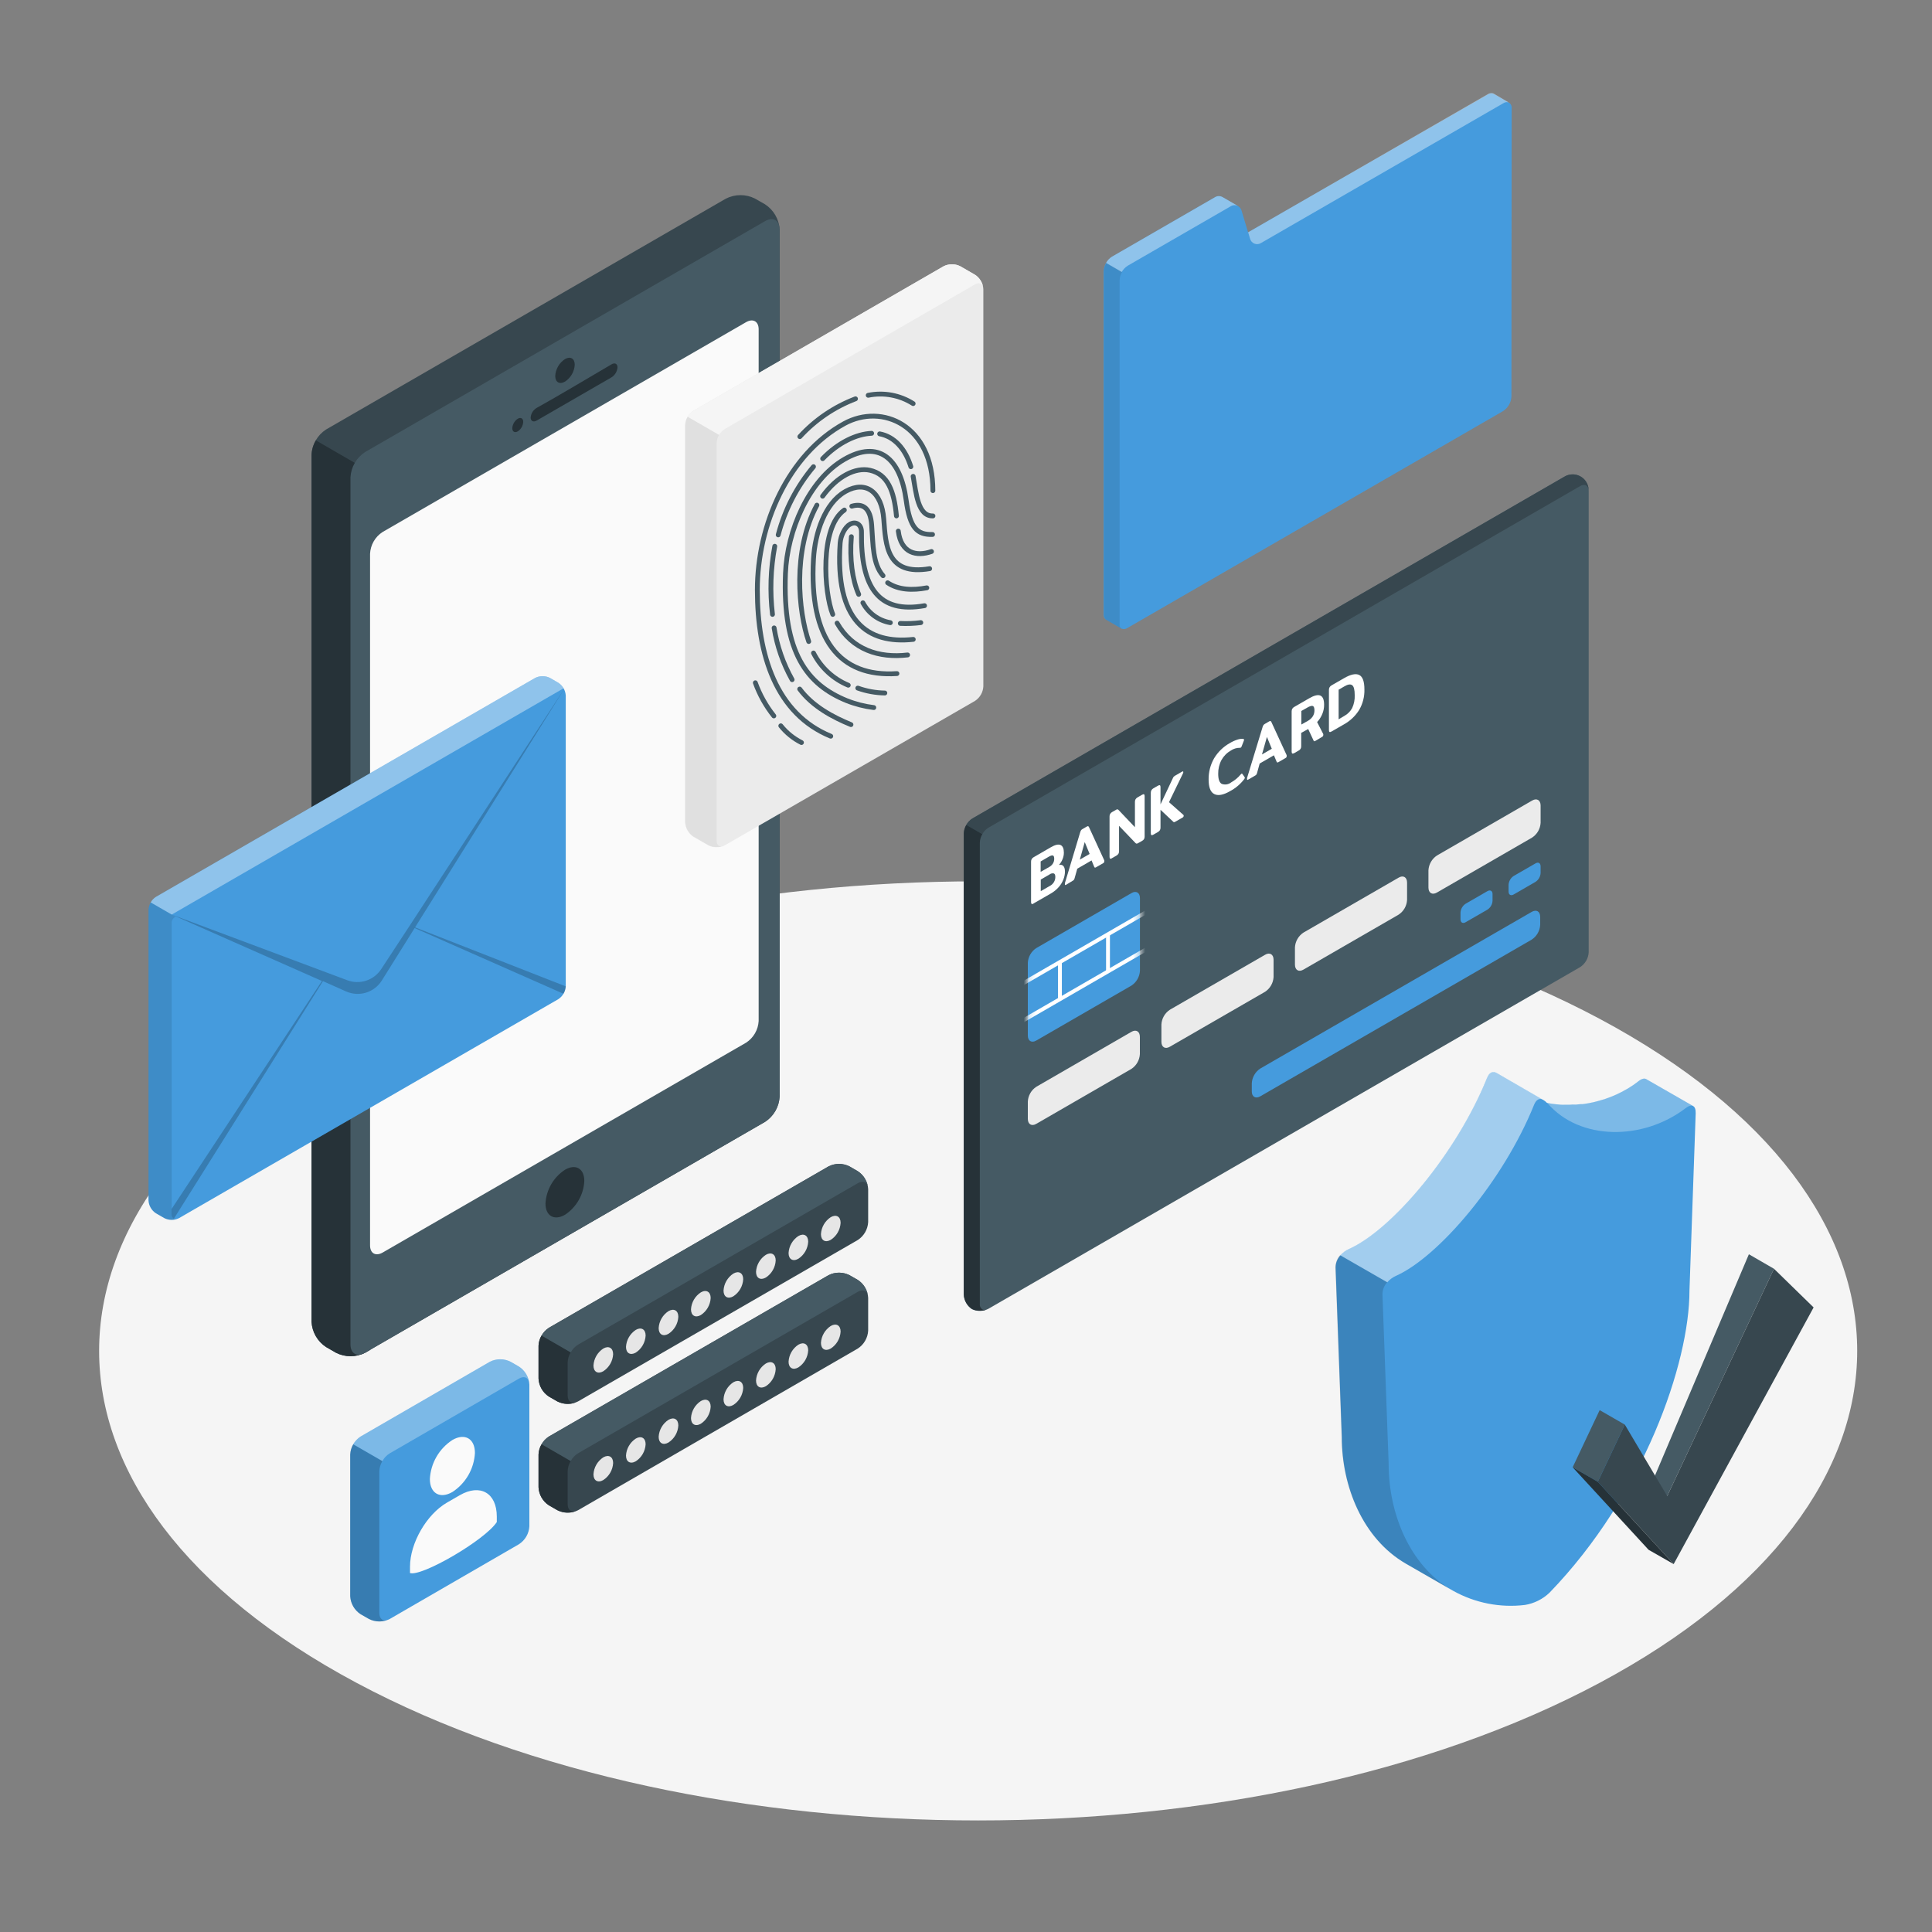
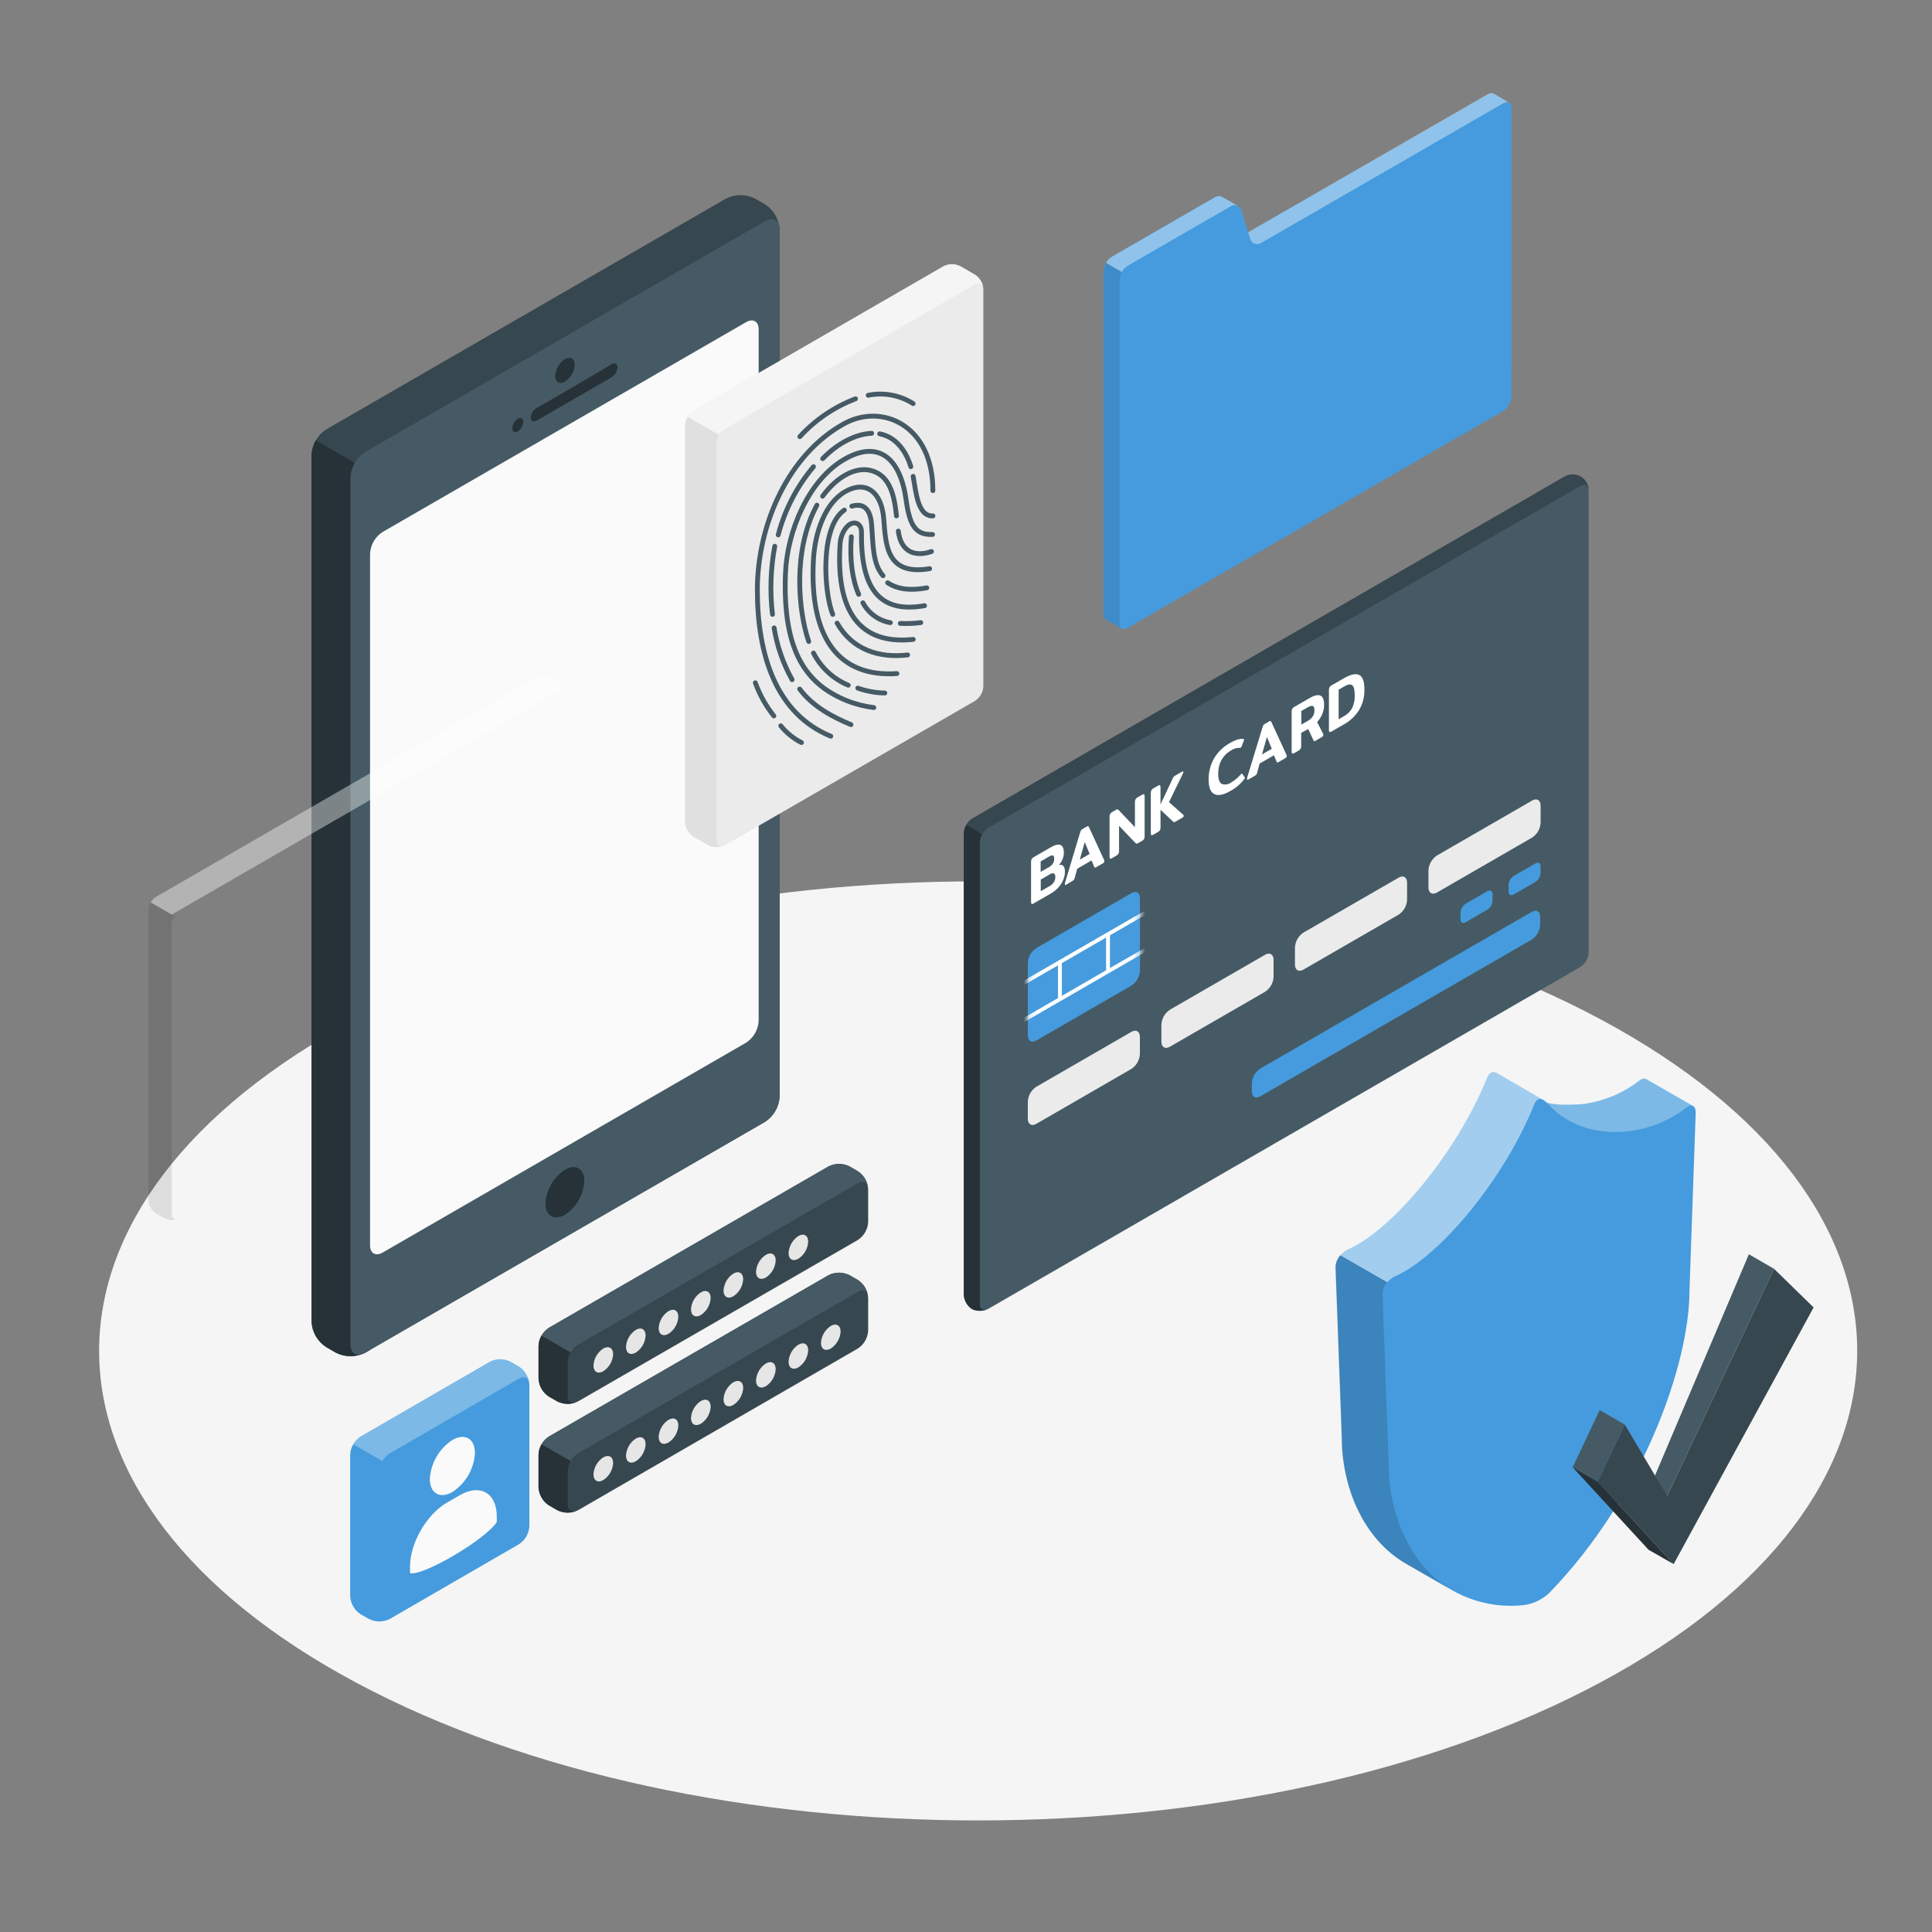
<svg xmlns="http://www.w3.org/2000/svg" width="318" height="318" viewBox="0 0 318 318" fill="none">
  <rect x="0" y="0" width="318" height="318" fill="#808080" stroke="none" />
  <path d="M58.677 276.984C115.173 307.188 206.782 307.188 263.304 276.984C319.825 246.781 319.806 197.879 263.304 167.7C206.801 137.522 115.198 137.522 58.702 167.7C2.207 197.879 2.175 246.806 58.677 276.984Z" fill="#F5F5F5" />
  <path d="M55.288 222.657L53.66 221.716C52.963 221.262 52.383 220.649 51.968 219.929C51.552 219.208 51.313 218.4 51.269 217.569V74.844C51.313 74.014 51.552 73.205 51.968 72.485C52.383 71.764 52.963 71.152 53.66 70.698L119.486 32.69C120.228 32.314 121.048 32.118 121.88 32.118C122.712 32.118 123.533 32.314 124.275 32.69L125.929 33.632C126.625 34.086 127.205 34.698 127.621 35.419C128.036 36.139 128.276 36.948 128.32 37.778V180.503C128.276 181.334 128.036 182.142 127.621 182.863C127.205 183.583 126.625 184.196 125.929 184.65L60.084 222.657C59.34 223.033 58.519 223.229 57.686 223.229C56.853 223.229 56.031 223.033 55.288 222.657Z" fill="#37474F" />
  <path d="M60.898 77.636L51.993 72.485C51.563 73.199 51.322 74.011 51.294 74.844V217.569C51.338 218.4 51.578 219.208 51.993 219.929C52.409 220.649 52.989 221.262 53.685 221.716L55.313 222.657C56.057 223.033 56.878 223.229 57.711 223.229C58.544 223.229 59.366 223.033 60.109 222.657L60.923 222.187L60.898 77.636Z" fill="#263238" />
  <path d="M57.685 78.552V221.277C57.685 222.804 58.76 223.42 60.083 222.657L125.928 184.65C126.625 184.196 127.205 183.583 127.62 182.863C128.036 182.142 128.276 181.334 128.32 180.503V37.778C128.32 36.252 127.251 35.635 125.928 36.398L60.083 74.412C59.388 74.867 58.809 75.478 58.392 76.197C57.976 76.916 57.734 77.723 57.685 78.552Z" fill="#455A64" />
  <path d="M62.964 87.571L122.818 53.017C123.95 52.381 124.873 52.896 124.873 54.206V168.05C124.834 168.763 124.627 169.457 124.27 170.076C123.914 170.695 123.416 171.221 122.818 171.612L62.964 206.178C61.826 206.814 60.91 206.299 60.91 204.989V91.145C60.945 90.429 61.149 89.732 61.506 89.11C61.863 88.489 62.363 87.961 62.964 87.571Z" fill="#FAFAFA" />
  <path d="M92.997 59.103C93.881 58.595 94.6 59.008 94.6 60.032C94.57 60.589 94.409 61.131 94.131 61.614C93.852 62.096 93.464 62.507 92.997 62.811C92.106 63.327 91.388 62.907 91.388 61.889C91.418 61.331 91.58 60.788 91.859 60.304C92.139 59.82 92.528 59.409 92.997 59.103Z" fill="#263238" />
  <path d="M88.36 67.124C91.623 65.324 97.436 61.857 100.654 59.968C101.201 59.644 101.64 59.867 101.64 60.465C101.615 60.797 101.512 61.12 101.34 61.406C101.167 61.692 100.93 61.934 100.648 62.112L88.335 69.222C87.788 69.54 87.343 69.311 87.343 68.72C87.371 68.391 87.478 68.075 87.655 67.797C87.833 67.519 88.075 67.288 88.36 67.124Z" fill="#263238" />
  <path d="M85.224 68.923C85.721 68.631 86.121 68.866 86.121 69.439C86.105 69.751 86.016 70.056 85.86 70.328C85.704 70.6 85.487 70.831 85.224 71.003C84.728 71.289 84.321 71.054 84.321 70.481C84.339 70.169 84.43 69.865 84.587 69.595C84.744 69.324 84.962 69.094 85.224 68.923Z" fill="#263238" />
  <path d="M92.997 192.536C94.765 191.512 96.177 192.339 96.177 194.387C96.12 195.498 95.803 196.58 95.25 197.546C94.698 198.511 93.926 199.334 92.997 199.946C91.222 200.97 89.785 200.143 89.785 198.095C89.846 196.981 90.168 195.897 90.726 194.931C91.284 193.966 92.062 193.145 92.997 192.536Z" fill="#263238" />
  <path d="M159.953 215.47C159.562 215.204 159.24 214.849 159.011 214.435C158.782 214.021 158.654 213.558 158.637 213.085V137.16C158.663 136.672 158.804 136.197 159.048 135.774C159.292 135.35 159.633 134.991 160.042 134.724L257.446 78.489C257.852 78.233 258.321 78.092 258.802 78.083C259.282 78.073 259.756 78.195 260.172 78.436C260.589 78.676 260.931 79.025 261.164 79.446C261.396 79.867 261.509 80.343 261.491 80.823V156.749C261.465 157.237 261.324 157.712 261.08 158.135C260.835 158.558 260.495 158.918 260.085 159.184L162.682 215.426C162.262 215.646 161.797 215.765 161.323 215.772C160.849 215.78 160.38 215.677 159.953 215.47Z" fill="#455A64" />
  <path d="M261.478 80.588C261.376 79.862 260.791 79.595 260.085 80.009L162.681 136.244C162.265 136.502 161.923 136.863 161.689 137.293L159.05 135.773C159.284 135.343 159.626 134.982 160.042 134.724L257.452 78.482C257.841 78.237 258.287 78.098 258.747 78.079C259.207 78.061 259.663 78.163 260.071 78.376C260.478 78.589 260.823 78.906 261.07 79.294C261.317 79.682 261.457 80.128 261.478 80.588Z" fill="#37474F" />
  <path d="M162.351 215.566C162.32 215.585 162.285 215.598 162.249 215.604C162.187 215.635 162.121 215.656 162.052 215.668H161.944C161.878 215.687 161.809 215.7 161.74 215.706H161.575C161.332 215.738 161.086 215.738 160.844 215.706C160.534 215.674 160.233 215.581 159.96 215.432C159.567 215.167 159.242 214.813 159.012 214.398C158.782 213.984 158.654 213.521 158.637 213.047V137.153C158.655 136.666 158.797 136.191 159.05 135.773L161.69 137.293C161.436 137.713 161.294 138.19 161.276 138.68V214.612C161.254 214.796 161.287 214.982 161.369 215.148C161.451 215.314 161.581 215.453 161.74 215.547C161.81 215.581 161.886 215.603 161.963 215.61C162.049 215.623 162.137 215.623 162.224 215.61L162.351 215.566Z" fill="#263238" />
  <path d="M169.176 158.472V170.448C169.176 171.345 169.812 171.72 170.581 171.262L186.227 162.225C186.636 161.957 186.976 161.597 187.22 161.174C187.464 160.751 187.606 160.276 187.632 159.789V147.819C187.632 146.922 186.997 146.547 186.227 147.005L170.581 156.043C170.172 156.308 169.831 156.666 169.587 157.089C169.343 157.511 169.202 157.985 169.176 158.472Z" fill="#459BDD" />
  <mask id="mask0_257_622" style="mask-type:luminance" maskUnits="userSpaceOnUse" x="169" y="146" width="19" height="26">
    <path d="M169.176 158.472V170.448C169.176 171.345 169.812 171.72 170.581 171.262L186.227 162.225C186.636 161.957 186.976 161.597 187.22 161.174C187.464 160.751 187.606 160.276 187.632 159.789V147.819C187.632 146.922 186.997 146.547 186.227 147.005L170.581 156.043C170.172 156.308 169.831 156.666 169.587 157.089C169.343 157.511 169.202 157.985 169.176 158.472Z" fill="white" />
  </mask>
  <g mask="url(#mask0_257_622)">
    <path d="M190.118 148.929L166.389 162.64L166.707 163.19L190.436 149.479L190.118 148.929Z" fill="white" />
    <path d="M174.779 158.339H174.143V164.444H174.779V158.339Z" fill="white" />
    <path d="M182.691 153.798H182.055V159.89H182.691V153.798Z" fill="white" />
    <path d="M190.119 155.047L166.391 168.758L166.709 169.308L190.438 155.597L190.119 155.047Z" fill="white" />
  </g>
  <path d="M169.811 148.779C169.741 148.741 169.709 148.64 169.709 148.474V141.828C169.705 141.679 169.74 141.533 169.811 141.402C169.89 141.269 170.005 141.161 170.142 141.09L172.978 139.449C173.684 139.042 174.219 138.921 174.575 139.093C174.931 139.265 175.109 139.685 175.109 140.365C175.105 140.73 175.029 141.091 174.886 141.427C174.75 141.774 174.55 142.091 174.295 142.362C174.931 142.235 175.287 142.604 175.287 143.475C175.281 143.911 175.195 144.343 175.033 144.747C174.852 145.214 174.589 145.645 174.257 146.019C173.892 146.431 173.462 146.781 172.985 147.056L170.148 148.69C170.002 148.824 169.887 148.824 169.811 148.779ZM172.705 142.699C172.952 142.564 173.16 142.367 173.309 142.127C173.45 141.895 173.523 141.628 173.519 141.357C173.519 141.052 173.455 140.874 173.322 140.817C173.188 140.76 172.985 140.817 172.686 140.976L171.287 141.79V143.507L172.705 142.699ZM172.864 145.784C173.119 145.641 173.332 145.432 173.479 145.18C173.627 144.927 173.704 144.639 173.703 144.347C173.703 144.029 173.621 143.831 173.462 143.768C173.345 143.74 173.223 143.739 173.105 143.764C172.987 143.789 172.877 143.84 172.781 143.914L171.306 144.773V146.681L172.864 145.784Z" fill="white" />
  <path d="M175.28 145.555C175.273 145.489 175.273 145.423 175.28 145.358L177.786 137.02C177.819 136.897 177.868 136.78 177.932 136.67C177.993 136.581 178.077 136.508 178.174 136.46L178.88 136.053C178.981 135.996 179.058 135.97 179.109 135.99C179.177 136.029 179.229 136.093 179.255 136.168L181.761 141.618C181.77 141.671 181.77 141.724 181.761 141.777C181.762 141.837 181.746 141.896 181.716 141.948C181.686 141.999 181.642 142.042 181.589 142.07L180.419 142.744C180.362 142.787 180.293 142.809 180.222 142.807C180.177 142.807 180.145 142.757 180.107 142.687L179.668 141.624L177.315 142.986L176.876 144.55C176.855 144.64 176.819 144.727 176.768 144.804C176.714 144.87 176.647 144.924 176.571 144.963L175.458 145.644C175.337 145.708 175.28 145.682 175.28 145.555ZM179.35 140.556L178.543 138.603L177.735 141.485L179.35 140.556Z" fill="white" />
  <path d="M182.728 141.326C182.658 141.287 182.626 141.186 182.626 141.027V134.387C182.622 134.24 182.657 134.095 182.728 133.967C182.81 133.831 182.929 133.72 183.072 133.649L183.669 133.306C183.743 133.254 183.828 133.222 183.917 133.21C183.986 133.22 184.049 133.254 184.096 133.306L186.805 136.155V131.989C186.8 131.838 186.835 131.689 186.907 131.557C186.987 131.425 187.102 131.318 187.237 131.245L187.962 130.825C188.128 130.73 188.236 130.704 188.306 130.749C188.376 130.793 188.401 130.895 188.401 131.067V137.688C188.406 137.833 188.373 137.978 188.306 138.107C188.222 138.24 188.103 138.348 187.962 138.419L187.326 138.775C187.255 138.824 187.171 138.852 187.085 138.858C187.017 138.85 186.954 138.818 186.907 138.769L184.191 135.932V140.104C184.195 140.248 184.162 140.39 184.096 140.518C184.012 140.653 183.893 140.763 183.752 140.836L183.027 141.249C182.906 141.345 182.792 141.364 182.728 141.326Z" fill="white" />
  <path d="M194.831 134.266C194.832 134.326 194.817 134.385 194.786 134.436C194.756 134.488 194.712 134.53 194.659 134.559L193.451 135.252C193.396 135.286 193.336 135.312 193.273 135.328C193.23 135.334 193.186 135.322 193.152 135.296L191.015 133.287V136.225C191.019 136.371 190.986 136.515 190.919 136.645C190.833 136.776 190.715 136.883 190.576 136.956L189.851 137.376C189.698 137.465 189.59 137.49 189.52 137.452C189.45 137.414 189.418 137.306 189.418 137.147V130.494C189.413 130.346 189.449 130.199 189.52 130.068C189.601 129.935 189.715 129.825 189.851 129.75L190.576 129.331C190.741 129.242 190.849 129.216 190.919 129.254C190.989 129.292 191.015 129.401 191.015 129.572V132.453V132.396L193.082 128.014C193.111 127.946 193.152 127.884 193.203 127.83C193.263 127.774 193.329 127.725 193.4 127.683L194.589 126.996C194.71 126.933 194.767 126.965 194.767 127.092C194.763 127.165 194.744 127.237 194.71 127.302L192.414 132.034L194.774 134.12C194.794 134.138 194.81 134.16 194.82 134.186C194.83 134.211 194.834 134.239 194.831 134.266Z" fill="white" />
  <path d="M199.863 130.698C199.227 130.374 198.934 129.572 198.934 128.288C198.919 127.07 199.231 125.871 199.837 124.815C200.467 123.768 201.359 122.904 202.426 122.309C202.826 122.067 203.252 121.873 203.698 121.73C204.01 121.622 204.344 121.589 204.671 121.635C204.685 121.637 204.699 121.641 204.711 121.648C204.724 121.655 204.735 121.664 204.744 121.675C204.753 121.687 204.759 121.7 204.763 121.713C204.767 121.727 204.768 121.742 204.766 121.756C204.761 121.833 204.741 121.908 204.709 121.978L204.366 122.856C204.342 122.934 204.295 123.003 204.232 123.053C204.181 123.08 204.124 123.091 204.067 123.085C203.548 123.084 203.041 123.236 202.61 123.524C201.961 123.892 201.424 124.431 201.058 125.082C200.683 125.786 200.495 126.574 200.511 127.372C200.511 128.249 200.702 128.803 201.084 129.019C201.345 129.118 201.627 129.147 201.902 129.104C202.178 129.06 202.437 128.945 202.655 128.771C203.24 128.445 203.76 128.014 204.187 127.499C204.234 127.436 204.29 127.38 204.353 127.334C204.397 127.334 204.442 127.334 204.486 127.378L204.862 127.912C204.884 127.944 204.898 127.981 204.9 128.02C204.882 128.107 204.843 128.188 204.785 128.256C204.158 129.073 203.362 129.745 202.451 130.227C201.345 130.863 200.473 131.016 199.863 130.698Z" fill="white" />
  <path d="M205.262 128.243C205.258 128.18 205.258 128.116 205.262 128.052L207.806 119.708C207.834 119.584 207.883 119.465 207.953 119.358C208.016 119.274 208.096 119.205 208.188 119.155L208.894 118.741C208.962 118.692 209.046 118.671 209.129 118.684C209.199 118.722 209.252 118.786 209.275 118.862L211.781 124.306C211.79 124.361 211.79 124.417 211.781 124.472C211.783 124.531 211.768 124.589 211.738 124.64C211.707 124.691 211.663 124.732 211.61 124.758L210.439 125.438C210.381 125.479 210.313 125.501 210.242 125.502C210.215 125.491 210.191 125.475 210.171 125.454C210.152 125.433 210.137 125.408 210.128 125.381L209.682 124.319L207.336 125.674L206.903 127.245C206.879 127.332 206.843 127.416 206.795 127.493C206.739 127.561 206.67 127.618 206.591 127.658L205.428 128.332C205.319 128.402 205.262 128.37 205.262 128.243ZM209.333 123.244L208.531 121.298L207.717 124.179L209.333 123.244Z" fill="white" />
  <path d="M212.702 124.02C212.639 123.982 212.601 123.88 212.601 123.715V117.088C212.6 116.939 212.634 116.793 212.702 116.661C212.786 116.53 212.902 116.423 213.039 116.35L215.488 114.938C217.12 113.988 217.939 114.34 217.943 115.994C217.947 116.513 217.847 117.027 217.65 117.507C217.45 118.004 217.159 118.459 216.792 118.849L217.809 120.834C217.82 120.88 217.82 120.927 217.809 120.974C217.809 121.04 217.79 121.106 217.754 121.162C217.718 121.219 217.667 121.264 217.606 121.292L216.537 121.928C216.477 121.971 216.407 122 216.334 122.01C216.283 122.01 216.245 121.972 216.213 121.902L215.323 119.994L214.172 120.63V122.818C214.182 122.969 214.146 123.12 214.069 123.251C213.992 123.381 213.877 123.485 213.739 123.549L213.014 123.969C212.887 124.02 212.772 124.058 212.702 124.02ZM215.246 118.665C215.578 118.488 215.862 118.232 216.073 117.921C216.263 117.62 216.36 117.271 216.353 116.916C216.353 116.528 216.264 116.28 216.099 116.21C215.933 116.14 215.679 116.21 215.342 116.375L214.197 117.024V119.256L215.246 118.665Z" fill="white" />
  <path d="M218.84 120.477C218.77 120.439 218.738 120.338 218.738 120.172V113.551C218.733 113.403 218.768 113.256 218.84 113.125C218.918 112.991 219.033 112.881 219.17 112.807L221.205 111.637C222.308 110.997 223.145 110.817 223.718 111.096C224.29 111.376 224.576 112.171 224.576 113.481C224.608 114.666 224.309 115.835 223.711 116.859C223.089 117.848 222.227 118.664 221.205 119.231L219.17 120.401C219.018 120.49 218.903 120.516 218.84 120.477ZM221.282 117.832C221.817 117.536 222.258 117.095 222.554 116.56C222.868 115.891 223.014 115.155 222.98 114.416C222.98 113.526 222.84 112.979 222.554 112.776C222.268 112.572 221.841 112.642 221.282 112.973L220.334 113.52V118.398L221.282 117.832Z" fill="white" />
  <path d="M169.176 181.317V184.16C169.176 185.057 169.812 185.432 170.581 184.974L186.227 175.937C186.633 175.668 186.971 175.307 187.213 174.884C187.455 174.461 187.594 173.987 187.62 173.501V170.658C187.62 169.761 186.984 169.386 186.214 169.844L170.569 178.881C170.161 179.149 169.823 179.51 169.581 179.933C169.339 180.356 169.2 180.83 169.176 181.317Z" fill="#EBEBEB" />
  <path d="M191.162 168.629V171.472C191.162 172.369 191.798 172.744 192.568 172.28L208.22 163.248C208.628 162.981 208.969 162.621 209.213 162.198C209.457 161.775 209.598 161.3 209.625 160.813V157.97C209.625 157.073 208.989 156.698 208.22 157.156L192.568 166.193C192.158 166.46 191.817 166.819 191.573 167.243C191.329 167.666 191.188 168.141 191.162 168.629Z" fill="#EBEBEB" />
  <path d="M213.143 155.934V158.777C213.143 159.674 213.779 160.049 214.548 159.591L230.194 150.554C230.603 150.289 230.944 149.93 231.188 149.508C231.432 149.086 231.573 148.612 231.599 148.124V145.275C231.599 144.378 230.963 144.003 230.194 144.467L214.548 153.499C214.139 153.766 213.799 154.126 213.555 154.549C213.311 154.972 213.17 155.447 213.143 155.934Z" fill="#EBEBEB" />
  <path d="M235.116 143.246V146.089C235.116 146.986 235.752 147.361 236.522 146.903L252.174 137.866C252.583 137.599 252.924 137.239 253.168 136.816C253.412 136.393 253.553 135.918 253.579 135.43V132.587C253.579 131.69 252.943 131.315 252.174 131.773L236.522 140.81C236.113 141.078 235.773 141.438 235.529 141.861C235.284 142.284 235.143 142.759 235.116 143.246Z" fill="#EBEBEB" />
  <path d="M244.821 146.681L241.234 148.754C240.989 148.914 240.786 149.129 240.64 149.382C240.494 149.635 240.41 149.919 240.395 150.21V151.311C240.395 151.845 240.77 152.068 241.234 151.794L244.821 149.727C245.068 149.568 245.273 149.352 245.42 149.097C245.567 148.843 245.652 148.558 245.667 148.264V147.164C245.667 146.63 245.292 146.414 244.821 146.681Z" fill="#459BDD" />
  <path d="M252.732 142.114L249.145 144.181C248.9 144.342 248.697 144.558 248.551 144.813C248.405 145.067 248.321 145.351 248.306 145.644V146.744C248.306 147.279 248.681 147.495 249.145 147.228L252.732 145.154C252.978 144.996 253.183 144.781 253.33 144.528C253.477 144.275 253.562 143.99 253.578 143.698V142.598C253.578 142.063 253.203 141.828 252.732 142.114Z" fill="#459BDD" />
  <path d="M207.445 175.873L252.105 150.096C252.88 149.644 253.51 150.013 253.51 150.91V152.227C253.484 152.715 253.343 153.19 253.099 153.613C252.855 154.036 252.514 154.396 252.105 154.662L207.445 180.446C206.669 180.897 206.039 180.535 206.039 179.638V178.315C206.065 177.826 206.206 177.351 206.45 176.926C206.694 176.502 207.035 176.141 207.445 175.873Z" fill="#459BDD" />
  <path d="M112.769 69.96V135.354C112.795 135.831 112.933 136.295 113.171 136.71C113.41 137.124 113.743 137.476 114.142 137.739L116.559 139.131C116.986 139.348 117.458 139.46 117.936 139.46C118.414 139.46 118.886 139.348 119.313 139.131L160.475 115.37C160.876 115.109 161.21 114.757 161.449 114.342C161.689 113.928 161.828 113.463 161.855 112.985V47.605C161.829 47.127 161.691 46.661 161.451 46.247C161.211 45.832 160.877 45.48 160.475 45.22L158.064 43.827C157.638 43.611 157.166 43.498 156.688 43.498C156.209 43.498 155.737 43.611 155.311 43.827L114.142 67.594C113.745 67.854 113.414 68.204 113.176 68.615C112.937 69.025 112.798 69.486 112.769 69.96Z" fill="#EBEBEB" />
  <path d="M161.843 47.382C161.748 46.67 161.169 46.409 160.476 46.81L119.314 70.596C118.905 70.851 118.568 71.205 118.334 71.626L113.17 68.644C113.405 68.225 113.739 67.872 114.143 67.613L155.311 43.827C155.738 43.611 156.21 43.498 156.688 43.498C157.167 43.498 157.638 43.611 158.065 43.827L160.476 45.22C160.846 45.461 161.159 45.779 161.395 46.152C161.631 46.525 161.784 46.944 161.843 47.382Z" fill="#F5F5F5" />
  <path d="M119.071 139.239C119.043 139.245 119.015 139.245 118.988 139.239C118.936 139.265 118.88 139.284 118.823 139.297L118.543 139.367C117.988 139.47 117.415 139.424 116.883 139.233C116.778 139.194 116.676 139.147 116.578 139.093L114.161 137.7C113.761 137.438 113.429 137.086 113.19 136.671C112.951 136.257 112.813 135.793 112.787 135.315V69.96C112.803 69.482 112.941 69.016 113.188 68.605L118.352 71.588C118.106 71.998 117.968 72.465 117.951 72.943V138.336C117.937 138.595 118.011 138.85 118.161 139.061C118.249 139.167 118.365 139.245 118.496 139.287C118.627 139.329 118.766 139.332 118.899 139.297L119.071 139.239Z" fill="#E0E0E0" />
  <path d="M146.102 95.921C147.901 97.124 150.21 97.194 152.551 96.755" stroke="#455A64" stroke-width="0.795" stroke-miterlimit="10" stroke-linecap="round" />
  <path d="M140.206 83.316C142.114 82.763 143.265 83.704 143.469 86.401C143.717 89.721 143.64 92.843 145.345 94.758" stroke="#455A64" stroke-width="0.795" stroke-miterlimit="10" stroke-linecap="round" />
  <path d="M137.069 101.124C135.631 97.613 134.894 86.776 138.977 83.952" stroke="#455A64" stroke-width="0.795" stroke-miterlimit="10" stroke-linecap="round" />
  <path d="M149.389 107.802C144.702 108.355 140.282 106.95 137.782 102.561" stroke="#455A64" stroke-width="0.795" stroke-miterlimit="10" stroke-linecap="round" />
  <path d="M150.319 105.239C142.776 106.059 137.402 102.224 138.286 89.377C138.375 88.169 139.042 86.782 139.939 86.261H139.971C140.887 85.758 141.815 86.35 141.796 87.571C141.663 96.761 144.639 101.029 152.176 99.693" stroke="#455A64" stroke-width="0.795" stroke-miterlimit="10" stroke-linecap="round" />
  <path d="M147.633 110.868C138.201 111.504 133.151 105.239 133.895 92.029C134.143 87.666 135.803 82.833 139.072 80.944C139.117 80.912 139.163 80.885 139.212 80.861C142.532 79.036 145.121 80.95 145.464 85.427C145.795 89.727 145.916 94.802 153.02 93.6" stroke="#455A64" stroke-width="0.795" stroke-miterlimit="10" stroke-linecap="round" />
  <path d="M141.191 113.259C142.621 113.77 144.125 114.043 145.643 114.067" stroke="#455A64" stroke-width="0.795" stroke-miterlimit="10" stroke-linecap="round" />
  <path d="M133.896 107.484C135.114 109.874 137.143 111.753 139.62 112.782" stroke="#455A64" stroke-width="0.795" stroke-miterlimit="10" stroke-linecap="round" />
  <path d="M134.462 83.144C130.392 90.655 131.428 100.73 133.114 105.589" stroke="#455A64" stroke-width="0.795" stroke-miterlimit="10" stroke-linecap="round" />
  <path d="M147.551 84.919C147.17 80.842 146.133 78.056 143.176 77.401C140.816 76.886 137.795 78.381 135.397 81.675" stroke="#455A64" stroke-width="0.795" stroke-miterlimit="10" stroke-linecap="round" />
  <path d="M153.32 90.776C150.89 91.629 148.308 91.101 147.856 87.412" stroke="#455A64" stroke-width="0.795" stroke-miterlimit="10" stroke-linecap="round" />
  <path d="M153.492 87.972C150.948 88.041 149.771 86.909 149.154 82.349C148.207 75.353 144.588 72.358 138.978 75.601C133.089 78.998 129.553 87.412 129.286 94.37C128.77 107.465 132.879 112.674 139.334 115.313C140.775 115.888 142.285 116.275 143.825 116.464" stroke="#455A64" stroke-width="0.795" stroke-miterlimit="10" stroke-linecap="round" />
  <path d="M150.299 78.406C150.801 81.16 151.068 85.001 153.562 84.919" stroke="#455A64" stroke-width="0.795" stroke-miterlimit="10" stroke-linecap="round" />
  <path d="M144.79 71.41C147.2 71.862 149.007 73.865 149.923 76.816" stroke="#455A64" stroke-width="0.795" stroke-miterlimit="10" stroke-linecap="round" />
  <path d="M135.41 75.493C137.954 72.86 140.95 71.429 143.468 71.321" stroke="#455A64" stroke-width="0.795" stroke-miterlimit="10" stroke-linecap="round" />
  <path d="M128.09 88.041C129.17 83.916 131.153 80.082 133.897 76.816" stroke="#455A64" stroke-width="0.795" stroke-miterlimit="10" stroke-linecap="round" />
  <path d="M127.148 101.124C126.707 97.389 126.833 93.609 127.524 89.911" stroke="#455A64" stroke-width="0.795" stroke-miterlimit="10" stroke-linecap="round" />
  <path d="M130.379 111.872C128.9 109.227 127.897 106.342 127.415 103.35" stroke="#455A64" stroke-width="0.795" stroke-miterlimit="10" stroke-linecap="round" />
  <path d="M140.066 119.269C137.076 118.048 133.744 116.267 131.626 113.418" stroke="#455A64" stroke-width="0.795" stroke-miterlimit="10" stroke-linecap="round" />
  <path d="M136.74 121.177C127.779 117.514 124.656 107.853 124.656 97.105C124.656 86.356 129.744 74.781 138.96 69.725C145.212 66.303 153.55 70.011 153.55 80.759" stroke="#455A64" stroke-width="0.795" stroke-miterlimit="10" stroke-linecap="round" />
  <path d="M148.188 102.612C149.314 102.668 150.442 102.624 151.559 102.479" stroke="#455A64" stroke-width="0.795" stroke-miterlimit="10" stroke-linecap="round" />
  <path d="M142.031 99.216C142.486 100.069 143.128 100.808 143.911 101.375C144.693 101.943 145.595 102.324 146.547 102.491" stroke="#455A64" stroke-width="0.795" stroke-miterlimit="10" stroke-linecap="round" />
  <path d="M140.13 88.34C139.825 92.029 140.289 95.419 141.339 97.829" stroke="#455A64" stroke-width="0.795" stroke-miterlimit="10" stroke-linecap="round" />
  <path d="M142.903 65.063C145.453 64.544 148.104 65.035 150.3 66.43" stroke="#455A64" stroke-width="0.795" stroke-miterlimit="10" stroke-linecap="round" />
  <path d="M131.652 71.868C134.178 69.107 137.314 66.975 140.811 65.642" stroke="#455A64" stroke-width="0.795" stroke-miterlimit="10" stroke-linecap="round" />
  <path d="M128.516 119.466C129.439 120.617 130.6 121.557 131.918 122.22" stroke="#455A64" stroke-width="0.795" stroke-miterlimit="10" stroke-linecap="round" />
  <path d="M124.325 112.381C125.037 114.354 126.066 116.197 127.372 117.838" stroke="#455A64" stroke-width="0.795" stroke-miterlimit="10" stroke-linecap="round" />
-   <path d="M24.446 149.74C24.469 149.317 24.591 148.904 24.802 148.537C25.013 148.169 25.307 147.856 25.661 147.622L88.084 111.586C88.463 111.395 88.881 111.295 89.306 111.295C89.73 111.295 90.148 111.395 90.527 111.586L91.9 112.381C92.256 112.612 92.551 112.924 92.763 113.291C92.975 113.658 93.098 114.07 93.122 114.493V162.339C93.098 162.763 92.976 163.176 92.763 163.543C92.551 163.911 92.256 164.224 91.9 164.457L29.477 200.493C29.099 200.684 28.682 200.783 28.259 200.783C27.836 200.783 27.419 200.684 27.041 200.493L25.667 199.704C25.312 199.473 25.017 199.161 24.805 198.794C24.592 198.427 24.47 198.016 24.446 197.592V149.74Z" fill="#459BDD" />
  <path opacity="0.4" d="M24.803 148.538L28.263 150.535L92.766 113.291C92.558 112.92 92.26 112.607 91.901 112.381L90.521 111.586C90.143 111.395 89.726 111.295 89.303 111.295C88.879 111.295 88.462 111.395 88.085 111.586L25.668 147.622C25.305 147.847 25.006 148.162 24.803 148.538Z" fill="white" />
  <path opacity="0.1" d="M24.44 149.74V197.586C24.464 198.011 24.587 198.424 24.801 198.792C25.014 199.16 25.311 199.472 25.668 199.704L27.042 200.499C27.148 200.559 27.258 200.61 27.372 200.652C27.847 200.806 28.354 200.833 28.841 200.728C28.922 200.714 29 200.692 29.077 200.664C29.128 200.652 29.177 200.633 29.223 200.607C29.131 200.647 29.031 200.668 28.931 200.668C28.83 200.668 28.73 200.647 28.638 200.607C28.508 200.52 28.404 200.398 28.337 200.256C28.271 200.113 28.245 199.955 28.263 199.799V151.94C28.25 151.723 28.304 151.507 28.418 151.322C28.532 151.137 28.699 150.991 28.899 150.904L28.263 150.535L24.803 148.538C24.581 148.901 24.456 149.315 24.44 149.74Z" fill="black" />
-   <path opacity="0.2" d="M28.264 150.535L57.17 161.347C58.17 161.721 59.268 161.742 60.282 161.408C61.296 161.074 62.165 160.404 62.748 159.509L67.416 152.386L93.021 113.157L68.319 152.64L93.123 162.352C93.099 162.782 92.968 163.2 92.741 163.566L68.249 152.754L62.849 161.385C62.251 162.343 61.327 163.052 60.248 163.384C59.168 163.716 58.006 163.647 56.973 163.191L53.157 161.493L28.62 200.594C28.489 200.507 28.385 200.385 28.319 200.243C28.253 200.101 28.227 199.943 28.244 199.787V198.992L52.991 161.468L28.264 150.535Z" fill="black" />
  <path d="M248.815 17.808C248.832 17.643 248.806 17.476 248.74 17.324C248.675 17.172 248.571 17.038 248.44 16.937H248.408L245.864 15.455C245.709 15.383 245.538 15.354 245.368 15.37C245.198 15.387 245.035 15.449 244.898 15.55L205.427 38.236L204.365 34.694C204.281 34.375 204.076 34.101 203.793 33.931L201.224 32.436C201.029 32.323 200.808 32.266 200.583 32.272C200.358 32.278 200.14 32.345 199.952 32.468L183.021 42.249C182.621 42.512 182.289 42.864 182.05 43.278C181.812 43.693 181.674 44.157 181.647 44.635V101.124C181.633 101.289 181.659 101.455 181.725 101.607C181.79 101.759 181.893 101.893 182.023 101.995H182.054L184.598 103.477H184.63C184.784 103.538 184.951 103.559 185.115 103.539C185.28 103.519 185.436 103.458 185.572 103.363L247.403 67.664C247.803 67.402 248.136 67.049 248.374 66.635C248.613 66.221 248.751 65.756 248.777 65.279L248.815 17.808Z" fill="#459BDD" />
  <path opacity="0.4" d="M203.775 33.911C203.582 33.812 203.367 33.765 203.15 33.775C202.933 33.785 202.723 33.852 202.541 33.969L185.604 43.744C185.2 44.003 184.866 44.356 184.631 44.774L182.049 43.28C182.278 42.858 182.614 42.503 183.022 42.249L199.959 32.474C200.147 32.353 200.366 32.286 200.59 32.281C200.814 32.275 201.036 32.331 201.231 32.442L203.775 33.911Z" fill="white" />
  <path opacity="0.4" d="M248.339 16.86C248.188 16.812 248.028 16.799 247.871 16.822C247.715 16.845 247.566 16.904 247.436 16.994L207.584 39.985C207.422 40.093 207.236 40.16 207.043 40.181C206.849 40.201 206.654 40.174 206.473 40.102C206.292 40.03 206.131 39.915 206.005 39.767C205.878 39.62 205.789 39.444 205.746 39.254L205.44 38.236L244.872 15.499C245.063 15.38 245.283 15.317 245.508 15.315C245.633 15.313 245.756 15.344 245.865 15.404L248.339 16.86Z" fill="white" />
  <path opacity="0.1" d="M184.439 103.305C184.477 103.36 184.522 103.409 184.573 103.452L182.073 102.014C181.975 101.946 181.894 101.854 181.838 101.747C181.81 101.697 181.789 101.644 181.774 101.588C181.726 101.445 181.702 101.294 181.705 101.143V44.635C181.701 44.579 181.701 44.524 181.705 44.469C181.717 44.354 181.737 44.239 181.762 44.126C181.762 44.068 181.794 44.011 181.806 43.954C181.864 43.78 181.934 43.61 182.016 43.445C182.042 43.388 182.072 43.333 182.105 43.28L184.687 44.774C184.44 45.184 184.302 45.651 184.287 46.129V102.612C184.28 102.693 184.28 102.773 184.287 102.854C184.284 102.898 184.284 102.943 184.287 102.987V103.057L184.325 103.146C184.353 103.206 184.392 103.26 184.439 103.305Z" fill="black" />
  <path d="M142.897 195.723C142.864 195.131 142.693 194.556 142.397 194.044C142.101 193.531 141.688 193.095 141.192 192.772L139.806 191.97C139.277 191.706 138.693 191.568 138.101 191.568C137.51 191.568 136.926 191.706 136.397 191.97L90.344 218.542C89.848 218.866 89.436 219.302 89.14 219.814C88.844 220.327 88.672 220.902 88.64 221.493V226.918C88.672 227.51 88.844 228.085 89.14 228.597C89.436 229.11 89.848 229.546 90.344 229.869L91.737 230.671C92.264 230.937 92.847 231.076 93.438 231.076C94.029 231.076 94.612 230.937 95.14 230.671L141.192 204.099C141.689 203.776 142.102 203.34 142.398 202.828C142.694 202.315 142.865 201.739 142.897 201.148V195.723Z" fill="#37474F" />
  <path d="M88.64 226.918C88.671 227.51 88.842 228.085 89.138 228.598C89.434 229.111 89.848 229.547 90.344 229.869L91.737 230.671C92.218 230.911 92.744 231.048 93.281 231.071C93.818 231.094 94.354 231.003 94.853 230.804C94.046 231.11 93.435 230.658 93.435 229.685V224.266C93.455 223.671 93.628 223.09 93.938 222.581L89.142 219.814C88.833 220.322 88.66 220.9 88.64 221.493V226.918Z" fill="#263238" />
  <path d="M142.84 195.252C142.642 194.527 141.981 194.298 141.192 194.75L95.14 221.328C94.634 221.639 94.219 222.078 93.938 222.6L89.148 219.833C89.43 219.313 89.842 218.874 90.344 218.561L136.391 191.983C136.92 191.719 137.503 191.581 138.095 191.581C138.687 191.581 139.27 191.719 139.799 191.983L141.192 192.791C141.62 193.068 141.986 193.429 142.269 193.852C142.552 194.275 142.746 194.751 142.84 195.252Z" fill="#455A64" />
  <path d="M99.298 221.964C100.195 221.449 100.92 221.869 100.92 222.899C100.89 223.461 100.727 224.008 100.445 224.496C100.163 224.983 99.77 225.397 99.298 225.704C98.408 226.219 97.683 225.799 97.683 224.769C97.713 224.207 97.875 223.661 98.156 223.174C98.437 222.687 98.828 222.272 99.298 221.964Z" fill="#E6E6E6" />
  <path d="M104.653 218.892C105.543 218.377 106.268 218.797 106.268 219.827C106.238 220.389 106.076 220.935 105.795 221.422C105.515 221.91 105.123 222.324 104.653 222.632C103.756 223.147 103.037 222.727 103.037 221.697C103.067 221.135 103.229 220.589 103.51 220.102C103.79 219.614 104.182 219.2 104.653 218.892Z" fill="#E6E6E6" />
  <path d="M110.029 215.808C110.925 215.292 111.65 215.706 111.65 216.742C111.62 217.304 111.457 217.85 111.175 218.336C110.893 218.822 110.5 219.235 110.029 219.541C109.138 220.056 108.413 219.636 108.413 218.606C108.444 218.045 108.606 217.5 108.887 217.014C109.167 216.528 109.558 216.114 110.029 215.808Z" fill="#E6E6E6" />
  <path d="M115.358 212.717C116.249 212.201 116.974 212.621 116.974 213.651C116.943 214.212 116.781 214.757 116.5 215.244C116.219 215.73 115.828 216.143 115.358 216.45C114.461 216.965 113.736 216.552 113.736 215.515C113.767 214.954 113.93 214.408 114.212 213.921C114.494 213.435 114.886 213.022 115.358 212.717Z" fill="#E6E6E6" />
  <path d="M120.706 209.626C121.603 209.11 122.328 209.53 122.328 210.561C122.297 211.123 122.134 211.669 121.852 212.156C121.57 212.644 121.178 213.058 120.706 213.365C119.816 213.88 119.091 213.461 119.091 212.43C119.121 211.869 119.283 211.322 119.564 210.835C119.844 210.348 120.236 209.933 120.706 209.626Z" fill="#E6E6E6" />
  <path d="M126.062 206.535C126.953 206.019 127.678 206.439 127.678 207.47C127.647 208.031 127.485 208.577 127.204 209.065C126.924 209.552 126.532 209.966 126.062 210.274C125.165 210.789 124.44 210.37 124.44 209.339C124.471 208.777 124.633 208.23 124.915 207.743C125.197 207.255 125.59 206.841 126.062 206.535Z" fill="#E6E6E6" />
  <path d="M131.41 203.444C132.301 202.929 133.026 203.348 133.026 204.379C132.996 204.94 132.834 205.487 132.553 205.974C132.272 206.461 131.881 206.876 131.41 207.183C130.52 207.699 129.795 207.279 129.795 206.248C129.827 205.687 129.989 205.141 130.27 204.654C130.55 204.167 130.941 203.753 131.41 203.444Z" fill="#E6E6E6" />
-   <path d="M136.74 200.34C137.637 199.825 138.362 200.238 138.362 201.275C138.331 201.836 138.168 202.382 137.887 202.868C137.605 203.355 137.212 203.768 136.74 204.073C135.85 204.588 135.125 204.169 135.125 203.138C135.156 202.578 135.318 202.032 135.598 201.546C135.879 201.06 136.27 200.647 136.74 200.34Z" fill="#E6E6E6" />
  <path d="M142.897 213.613C142.864 213.022 142.693 212.447 142.397 211.934C142.101 211.422 141.688 210.986 141.192 210.662L139.806 209.88C139.277 209.616 138.693 209.478 138.101 209.478C137.51 209.478 136.926 209.616 136.397 209.88L90.344 236.452C89.848 236.775 89.434 237.21 89.138 237.723C88.842 238.236 88.671 238.812 88.64 239.403V244.828C88.672 245.419 88.844 245.995 89.14 246.507C89.436 247.02 89.848 247.456 90.344 247.779L91.737 248.581C92.264 248.847 92.847 248.986 93.438 248.986C94.029 248.986 94.612 248.847 95.14 248.581L141.192 221.964C141.689 221.641 142.102 221.206 142.398 220.693C142.694 220.18 142.865 219.604 142.897 219.013V213.613Z" fill="#37474F" />
  <path d="M88.64 244.809C88.672 245.4 88.844 245.975 89.14 246.488C89.436 247.001 89.848 247.437 90.344 247.76L91.737 248.562C92.218 248.802 92.744 248.938 93.281 248.961C93.818 248.984 94.354 248.894 94.853 248.695C94.046 249 93.435 248.549 93.435 247.576V242.151C93.456 241.557 93.629 240.979 93.938 240.472L89.142 237.705C88.833 238.212 88.66 238.791 88.64 239.384V244.809Z" fill="#263238" />
  <path d="M142.84 213.13C142.642 212.405 141.981 212.176 141.192 212.628L95.14 239.206C94.634 239.517 94.219 239.956 93.938 240.478L89.148 237.711C89.43 237.191 89.842 236.752 90.344 236.439L136.391 209.88C136.92 209.616 137.503 209.478 138.095 209.478C138.687 209.478 139.27 209.616 139.799 209.88L141.192 210.688C141.617 210.963 141.983 211.321 142.266 211.74C142.549 212.16 142.744 212.633 142.84 213.13Z" fill="#455A64" />
  <path d="M99.298 239.874C100.195 239.359 100.92 239.778 100.92 240.809C100.889 241.371 100.725 241.917 100.444 242.405C100.162 242.892 99.769 243.306 99.298 243.613C98.408 244.129 97.683 243.709 97.683 242.679C97.713 242.117 97.875 241.57 98.155 241.083C98.436 240.596 98.828 240.182 99.298 239.874Z" fill="#E6E6E6" />
  <path d="M104.653 236.783C105.543 236.268 106.268 236.687 106.268 237.718C106.237 238.279 106.075 238.825 105.795 239.313C105.514 239.8 105.123 240.214 104.653 240.522C103.756 241.038 103.037 240.618 103.037 239.588C103.066 239.026 103.228 238.479 103.508 237.991C103.789 237.504 104.181 237.09 104.653 236.783Z" fill="#E6E6E6" />
  <path d="M110.029 233.698C110.925 233.177 111.65 233.596 111.65 234.627C111.621 235.189 111.458 235.736 111.176 236.224C110.894 236.711 110.501 237.125 110.029 237.432C109.138 237.947 108.413 237.527 108.413 236.497C108.444 235.936 108.606 235.391 108.887 234.904C109.167 234.418 109.558 234.005 110.029 233.698Z" fill="#E6E6E6" />
  <path d="M115.358 230.607C116.249 230.092 116.974 230.505 116.974 231.542C116.943 232.103 116.781 232.648 116.5 233.134C116.219 233.621 115.828 234.034 115.358 234.341C114.461 234.856 113.736 234.442 113.736 233.406C113.767 232.844 113.93 232.298 114.212 231.812C114.494 231.326 114.886 230.913 115.358 230.607Z" fill="#E6E6E6" />
  <path d="M120.706 227.516C121.603 227.001 122.328 227.421 122.328 228.451C122.297 229.012 122.134 229.558 121.852 230.045C121.571 230.531 121.178 230.944 120.706 231.25C119.816 231.765 119.091 231.351 119.091 230.321C119.121 229.76 119.283 229.213 119.564 228.726C119.844 228.238 120.236 227.824 120.706 227.516Z" fill="#E6E6E6" />
  <path d="M126.062 224.425C126.953 223.91 127.678 224.33 127.678 225.36C127.646 225.921 127.483 226.467 127.203 226.954C126.922 227.441 126.532 227.856 126.062 228.165C125.165 228.68 124.44 228.26 124.44 227.23C124.47 226.668 124.633 226.12 124.915 225.633C125.196 225.146 125.59 224.732 126.062 224.425Z" fill="#E6E6E6" />
  <path d="M131.41 221.328C132.301 220.813 133.026 221.233 133.026 222.263C132.995 222.824 132.833 223.371 132.552 223.858C132.272 224.345 131.881 224.759 131.41 225.068C130.52 225.583 129.795 225.163 129.795 224.133C129.826 223.571 129.988 223.025 130.268 222.538C130.549 222.051 130.94 221.636 131.41 221.328Z" fill="#E6E6E6" />
  <path d="M136.74 218.25C137.637 217.728 138.362 218.148 138.362 219.178C138.329 219.737 138.166 220.281 137.884 220.765C137.602 221.249 137.21 221.66 136.74 221.964C135.85 222.479 135.125 222.059 135.125 221.029C135.159 220.472 135.322 219.93 135.603 219.448C135.883 218.965 136.273 218.555 136.74 218.25Z" fill="#E6E6E6" />
  <path d="M87.132 227.892C87.099 227.3 86.927 226.725 86.631 226.213C86.335 225.7 85.923 225.264 85.427 224.94L84.035 224.139C83.507 223.873 82.924 223.734 82.333 223.734C81.742 223.734 81.159 223.873 80.632 224.139L59.345 236.452C58.849 236.775 58.435 237.21 58.139 237.723C57.843 238.236 57.672 238.812 57.641 239.403V262.738C57.674 263.329 57.845 263.904 58.141 264.417C58.437 264.929 58.85 265.365 59.345 265.689L60.732 266.484C61.261 266.748 61.844 266.886 62.436 266.886C63.028 266.886 63.611 266.748 64.141 266.484L85.421 254.171C85.919 253.849 86.333 253.414 86.631 252.901C86.928 252.388 87.1 251.812 87.132 251.22V227.892Z" fill="#459BDD" />
-   <path opacity="0.2" d="M57.641 262.738C57.674 263.329 57.845 263.904 58.141 264.417C58.437 264.929 58.85 265.365 59.345 265.689L60.732 266.484C61.212 266.724 61.739 266.861 62.276 266.884C62.813 266.907 63.348 266.816 63.848 266.618C63.047 266.923 62.436 266.471 62.436 265.498V242.17C62.457 241.577 62.628 241 62.932 240.491L58.137 237.724C57.832 238.233 57.661 238.81 57.641 239.403V262.738Z" fill="black" />
  <path opacity="0.3" d="M87.069 227.408C86.865 226.689 86.21 226.454 85.422 226.912L64.141 239.219C63.635 239.529 63.221 239.968 62.939 240.491L58.144 237.724C58.429 237.204 58.843 236.766 59.346 236.452L80.62 224.145C81.149 223.881 81.733 223.744 82.324 223.744C82.916 223.744 83.499 223.881 84.029 224.145L85.422 224.947C85.849 225.224 86.215 225.585 86.498 226.008C86.781 226.431 86.976 226.908 87.069 227.408Z" fill="white" />
  <path d="M74.464 237.018C76.512 235.835 78.172 236.789 78.172 239.155C78.102 240.442 77.73 241.694 77.086 242.81C76.441 243.926 75.543 244.875 74.464 245.579C72.416 246.762 70.756 245.801 70.756 243.435C70.825 242.149 71.196 240.898 71.841 239.782C72.485 238.667 73.384 237.72 74.464 237.018Z" fill="#FAFAFA" />
  <path d="M81.771 249.624C81.771 245.738 79.042 244.167 75.678 246.107L73.573 247.321C70.215 249.261 67.486 253.987 67.486 257.873V258.916C69.394 259.552 79.799 253.522 81.771 250.527V249.624Z" fill="#FAFAFA" />
  <path d="M278.697 182.061L270.944 177.609C270.639 177.444 270.187 177.558 269.672 177.972C269.386 178.188 269.1 178.398 268.807 178.608L268.489 178.811L267.917 179.174L267.503 179.403C267.338 179.498 267.166 179.6 266.994 179.689C266.823 179.778 266.683 179.842 266.524 179.918C266.365 179.994 266.218 180.077 266.059 180.147L265.538 180.37L265.105 180.548C264.915 180.624 264.724 180.694 264.533 180.758L264.139 180.904L263.503 181.088L263.14 181.196C262.924 181.26 262.701 181.311 262.504 181.362L262.18 181.438L261.48 181.578L261.194 181.629L260.45 181.737H260.208C259.947 181.737 259.687 181.794 259.426 181.807H259.222C258.949 181.807 258.682 181.807 258.408 181.839H258.218C257.938 181.839 257.658 181.839 257.378 181.839H257.251C256.958 181.839 256.672 181.801 256.38 181.775H256.297L255.4 181.661H255.356L254.605 181.514C254.448 181.342 254.266 181.194 254.064 181.076L253.975 181.025L246.343 176.611C245.707 176.248 245.122 176.509 244.753 177.438C239.748 189.852 229.095 202.445 221.997 205.593C221.856 205.652 221.72 205.722 221.59 205.803C221.501 205.854 221.425 205.911 221.336 205.969C221.247 206.026 221.266 206.019 221.228 206.051C221.12 206.129 221.018 206.214 220.923 206.306C220.821 206.407 220.719 206.509 220.624 206.624C220.116 207.175 219.834 207.897 219.835 208.646L220.859 236.541C220.859 244.669 224.319 253.255 231.378 257.357L239.125 261.809L239.227 261.867C242.81 263.854 246.93 264.66 250.999 264.169C252.52 263.921 253.93 263.218 255.044 262.153C270.531 246.132 278.08 224.413 278.08 212.424L279.104 183.257C279.123 182.608 278.97 182.22 278.697 182.061Z" fill="#459BDD" />
  <path opacity="0.15" d="M238.902 261.708L231.34 257.338C224.287 253.236 220.82 244.65 220.82 236.522L219.79 208.608C219.798 208.123 219.917 207.646 220.137 207.214C220.357 206.782 220.674 206.406 221.062 206.115C220.893 206.259 220.735 206.416 220.591 206.586L228.338 211.038C227.826 211.591 227.544 212.319 227.549 213.073L228.567 240.961C228.56 249.058 231.969 257.58 238.902 261.708Z" fill="black" />
  <path opacity="0.3" d="M278.684 182.049C278.385 181.89 277.94 182.01 277.412 182.424C270.416 187.754 260.018 187.76 254.714 181.584L254.618 181.476C257.233 181.984 259.927 181.932 262.52 181.323C265.114 180.715 267.549 179.564 269.666 177.946C270.213 177.527 270.658 177.419 270.938 177.584L278.684 182.049Z" fill="white" />
  <path opacity="0.5" d="M253.974 180.987C253.383 180.707 252.842 180.987 252.493 181.864C247.494 194.285 236.834 206.872 229.73 210.02C229.196 210.263 228.721 210.618 228.337 211.063L220.591 206.611C220.735 206.442 220.892 206.284 221.061 206.14L221.233 206C221.295 205.962 221.355 205.919 221.411 205.873L221.602 205.759C221.724 205.683 221.851 205.617 221.984 205.562C229.081 202.413 239.741 189.821 244.74 177.399C245.007 176.763 245.376 176.426 245.802 176.426C245.988 176.428 246.171 176.481 246.33 176.579L253.974 180.987Z" fill="white" />
  <path d="M291.994 208.837L287.86 206.446L271.648 244.65L274.415 246.246L291.994 208.837Z" fill="#455A64" />
  <path d="M267.44 234.487L263.299 232.102L258.854 241.508L262.994 243.893L267.44 234.487Z" fill="#455A64" />
  <path d="M275.478 257.446L262.993 243.893L267.439 234.487L274.416 246.246L291.995 208.837L298.514 215.197L275.478 257.446Z" fill="#37474F" />
  <path d="M258.854 241.508L262.994 243.893L275.479 257.446L271.345 255.087L258.854 241.508Z" fill="#263238" />
</svg>